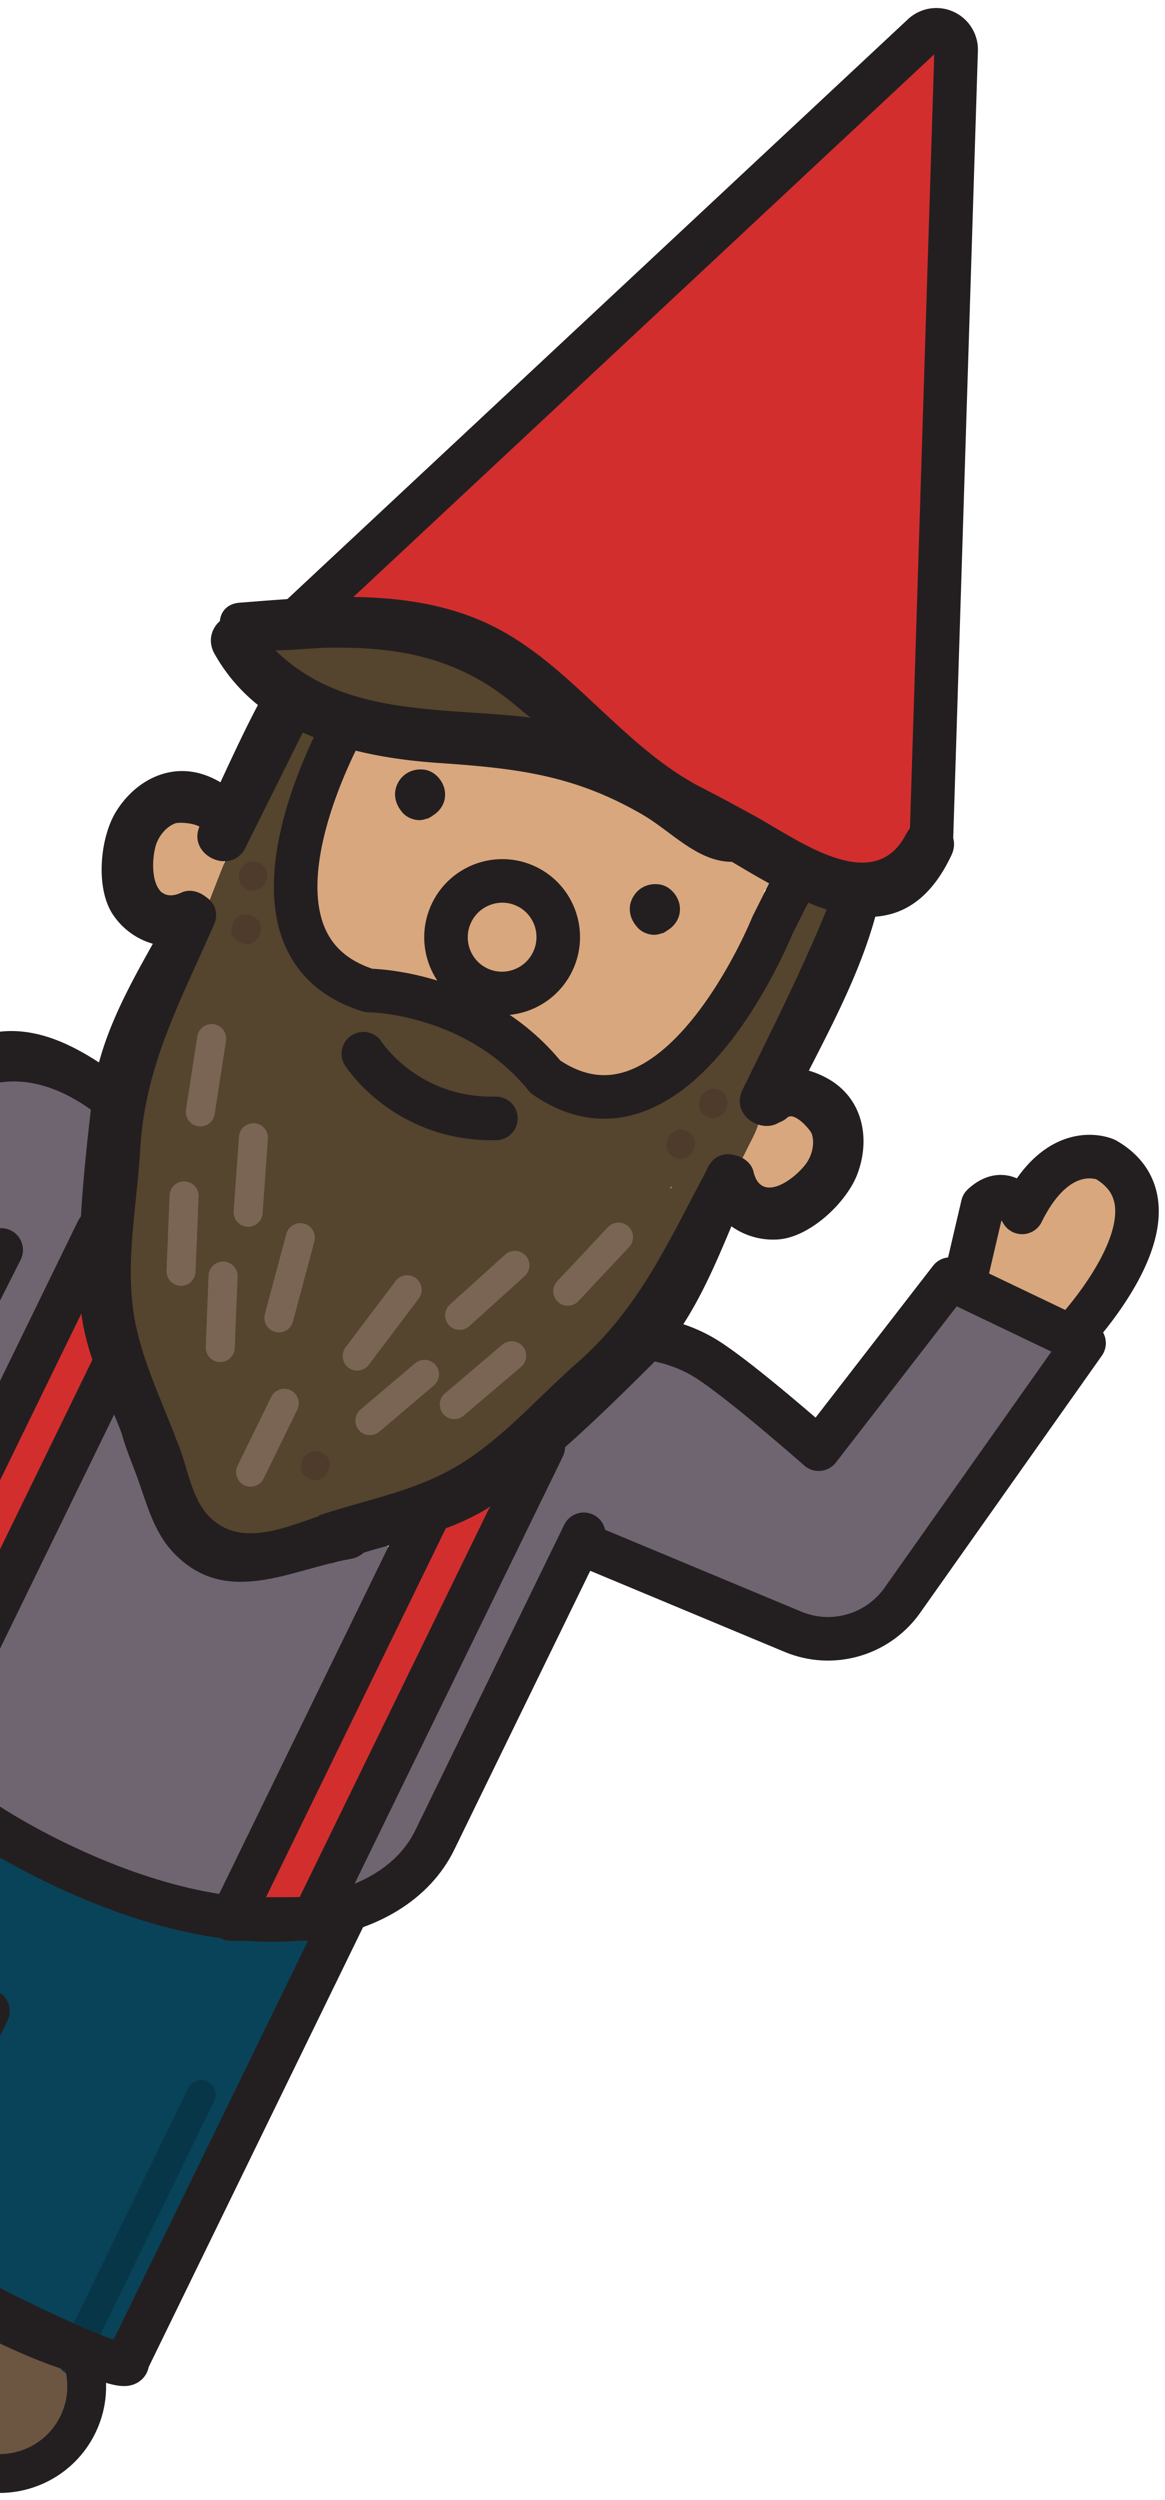
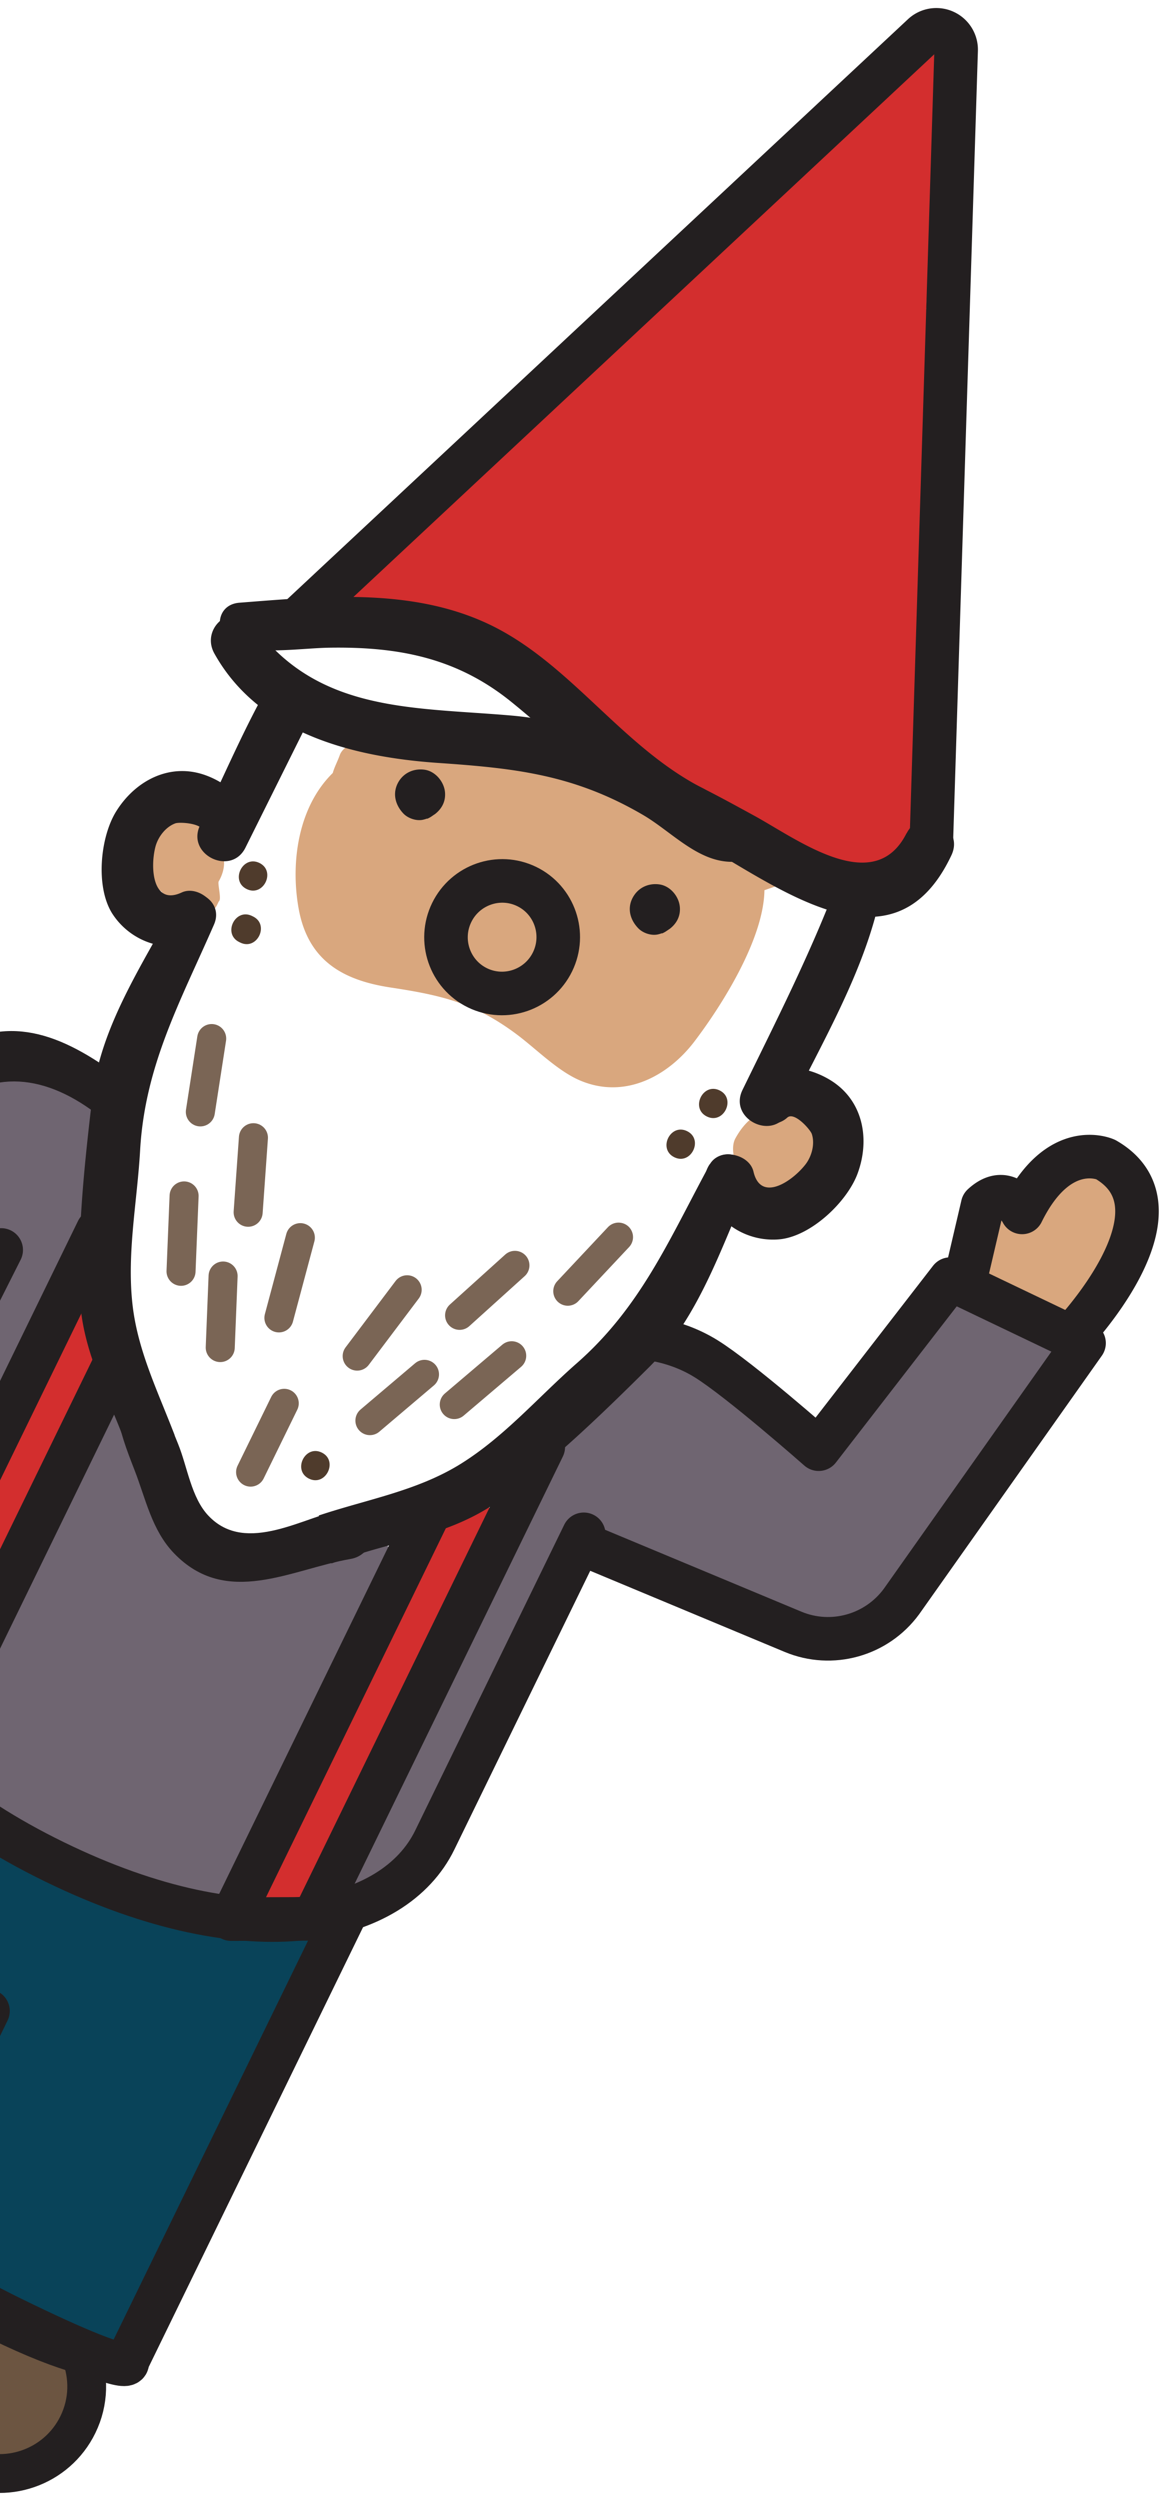
<svg xmlns="http://www.w3.org/2000/svg" xmlns:xlink="http://www.w3.org/1999/xlink" width="97" height="208">
  <style>.B{stroke-linejoin:round}.C{stroke:#231f20}.D{stroke-linecap:round}.E{stroke-width:3.626}.F{fill:#231f20}.G{stroke-width:2.418}</style>
  <g fill="none" fill-rule="evenodd">
    <path d="M41.563 129.776l6.543-12.182 6.066-5.67 8.898 4.34 5.653 3.594 10.525-11.762 8.883 4.332L72.2 134.37l-3.448 1.05-19.3-7.334-13.98 25.43-7.322 4.613zm-52.6-30.936c2.364-4.782 6.102-10.12 12.14-9.906 2.93.104 6.72 1.713 7.838 3.823.9 1.72-.543 3.727-.847 5.877-.283 2.007-1.12 3.87-2.08 5.668-1.88 3.52-3.316 7.102-5.015 10.72-3.34 7.114-6.226 14.514-9.694 21.54-1.72 3.488-7.137.852-5.414-2.64 3-6.058 5.027-12.44 8.188-18.453 1.655-3.15 2.888-6.454 4.323-9.697.2-.432.457-.896.747-1.372-.1-.05-.217-.102-.32-.16a10.18 10.18 0 0 0-.39.651c-2.045 3.78-3.418 7.86-5.342 11.692-1.97 3.925-3.716 11.342-9.18 9.966-1.874-.473-4.963-1.532-5.8-3.44-1.204-2.742 1.096-4.35 2.23-6.643l8.617-17.624z" fill="#6f6571" />
    <path d="M10.335 89.88C5.69 86.376.927 84.01-4.383 87.5c-6.297 4.14-9.478 12.365-12.85 18.74-1.093 2.064 2.158 3.645 3.25 1.584 2.6-4.936 4.923-10.716 8.8-14.836 3.923-4.17 8.694-3.728 13.124-.386 1.85 1.395 4.255-1.32 2.397-2.722" class="F" />
    <path d="M6.596 196.426c-.59-.903-1.568-1.347-2.584-1.625-1.885-.517-2.697-.658-4.422-1.81-1.196-.8-3.323-2.264-5.015-1.95-1.117-.002-2.322.492-3.075 1.31-.034.037-.06.078-.092.117a5.24 5.24 0 0 0-.991.841c-2.277 2.513-1.347 5.126.47 7.498 1.68 2.197 4.216 2.9 6.8 3.643 2.343.67 5.18.473 7.047-1.31 1.562-1.488 3.196-4.657 1.85-6.715" fill="#6c5541" />
    <path d="M23.384 151.183c1.553-4.216 3.62-8.235 5.59-12.277 1.328-2.723 3.8-5.97 3.6-9.13-.166-2.472-2.736-3.262-4.676-2.28-3.03 1.533-9.716 1.648-12.325-.284-2.988-2.212-2.58-5.78-3.404-9.145-.75-3.066-4.643-2.324-5.592.068a2.68 2.68 0 0 0-1.671.974c-5.108 6.226-8.998 17.385-10.35 25.238-1.35 7.832 8.957 10.32 14.452 12.317 2.78 1.01 6.328 2.526 9.344 1.582 3.4-1.06 3.95-4.1 5.042-7.063" fill="#6f6571" />
    <path d="M-8.89 182.127l.05.203c-.03.48-.084.955-.16 1.425l-1.178-.394c.448-.342.877-.76 1.288-1.234m35.467-19.674c.146-.808-.273-1.583-.982-1.96-1.524-.81-3.48-.76-5.173-.984a52.35 52.35 0 0 1-10.858-2.652c-7.724-2.76-14.933-6.305-20.065-13.006-1.05-1.372-3.48-.76-3.31 1.146.007.068.013.142.02.21-.135.092-.266.193-.37.34-3.686 5.138-5.8 11.238-8.907 16.724-1.96 3.457-6.38 8.806-6.08 13.115.205 2.935 2.992 4.416 5.393 5.772 4.125 2.33 9.122 4.894 13.64 6.317 5.78 1.82 11.405 4.424 16.936 6.722 2.087.867 2.75 1.642 4.452-.746 1.184-1.66 1.614-4 2.524-5.816 1.45-2.915 3.162-5.63 4.422-8.655 1.543-3.705 3.255-6.88 5.312-10.324 1.13-1.895 2.648-3.982 3.048-6.202" fill="#094359" />
    <path d="M76.04 64.977l.108-2.025c1.037-2.356 1.488-4.9 1.538-8.466.077-5.52-.248-11.474.204-17.17.625-.248 1.124-.837 1.123-1.75 0-1.712-.033-3.37-.377-5.04a1.38 1.38 0 0 0-.78-1.035l-.727-3.803c.003-.083.01-.166.013-.25.197-4.18 1.147-8.166 1.62-12.306.316-2.77 1.503-6.753-.167-9.225-.617-.914-2.135-1.134-2.86-.2l-.054.07a1.94 1.94 0 0 0-.34.683c-.3.01-.602.1-.9.307-2.774 1.992-4.832 6.005-7.2 8.6-3.8 4.208-7.983 7.817-12.185 11.624l-12.42 11.305c-4.377 4.03-9.288 7.7-13.474 11.867-.94.934-.32 2.844 1.02 2.978 3.234.328 6.437.242 9.468 1.64 2.778 1.283 5.113 3.426 7.537 5.24 4.37 3.268 8.297 6.768 13.255 8.914 4.303 3.403 9.446 6.973 13.264 5.07 2.7-1.34 2.084-4.603 2.315-7.04M-6.215 141.58c.205.255 7.423-13.803 8.283-15.73 2.28-5.104 5.985-9.558 6.884-15.252.284-1.797-1.893-2.82-3.134-1.528-1.003 1.044-1.504 2.2-1.07 3.532-1.018 3.23-2.82 6.337-4.543 9.12-1.64 2.648-2.17 5.214-3.595 7.996-1.717 3.353-4.25 6.574-5.666 10.036-.497 1.214-1.063 2.265-.466 3.4.058.118.13.236.22.354l.074.095c1.448 1.793 4.452-.17 3.013-2.014m39.502 1.15c2.294-5.3 4.796-10.592 7.402-15.737.985-1.945-1.553-3.297-2.98-2a3.21 3.21 0 0 0-.853.977c-.315.44-.403.906-.347 1.34-2.484 5.1-4.704 10.332-7.154 15.446-2.384 4.974-6.06 9.284-7.752 14.583-.396 1.242 1.202 2.6 2.365 2.042l.182-.087a1.87 1.87 0 0 0 1.073-1.466c1.756-5.32 5.82-9.94 8.063-15.107" fill="#d32e2e" />
    <path d="M18.713 71.256c.78-1.494-.817-2.9-2.158-2.516a1.76 1.76 0 0 0-.251-.117c-.316-.127-1.3-.82-1.597-.78-1.34.065-1.526 1.683-2.132 2.925-.272.557-.237 1.076-.028 1.502a2.34 2.34 0 0 0 .02.374c.003.024-.002.05.001.072l.01.04a2.04 2.04 0 0 0 .878 1.432c.043.063.094.12.142.178.35 1.407 3.66 2.6 4.475.932l.144-.3c.256-.13-.106-1.443-.013-1.654.346-.592.527-1.27.425-1.922l.083-.168zM67.935 96.8l.01-.035a9.98 9.98 0 0 0 .546-.838c.356-.606.172-1.484-.272-1.975-.428-.477-.42-1.7-1-1.666-.367-.342-2.463.018-2.977.065-1.375.126-2.394 1.223-3.02 2.382-.588 1.1.323 3.304 1.332 4.206.73.652 1.597.678 2.4.38.183.18.392.354.656.505.845.5 2-.001 2.42-.837.312-.64.2-1.306-.174-1.823l.093-.364zM65.28 73.5c.046-3.114-5.17-4.422-7.677-5.813-4.28-2.372-16.812-5.228-17.816-5.34-2.15-.24-4.827-.903-6.94-.02-1.006-.3-2.026-.55-3.053-.526-.575.016-1.3.456-1.5 1.016-.195.552-.442.98-.588 1.5-2.854 2.795-3.532 7.376-2.847 11.247.76 4.293 3.595 5.983 7.652 6.598 4.302.653 7 1.286 10.502 3.894 1.657 1.236 3.416 3.053 5.3 3.85 3.763 1.588 7.342-.418 9.496-3.238 2.3-3.022 5.78-8.53 5.84-12.6l1.613-.558zm24.46 36.106c-1.764.8-3.053-.615-4.553-1.334-1.418-.68-3.497-1.404-4.078-3.03a2.54 2.54 0 0 1-.137-1.128c-.27-.476-.318-1.074.04-1.695.4-.7.75-1.472 1.314-2.075 1.082-1.155 2.57-.34 2.938.886 1.266-2.13 3.02-4.463 5.166-4.45 1.665.008 3 1.426 3.313 2.985.397 1.98-.597 4.113-1.3 5.903-.56 1.434-1.192 3.247-2.704 3.94" fill="#d9a77e" />
-     <path d="M33.953 59.356c.833.125 1.997.1 3.132.148.388.7 1.174 1.146 1.923.988.517.083.97.086 1.425-.002.017-.001.032.005.05.005l.37.046.1.007.25.03c.18.024.622.22.216-.008l.323.186c1.055.615 2.122.494 3.016-.35.692-.652.555-1.985-.157-2.558-.432-.35-.9-.473-1.375-.416l-.06-.037a3.14 3.14 0 0 0-.823-.292 1.77 1.77 0 0 0-1.09-.738l.356.048c-.492-1.36-1.996-1.42-2.878-.746l-6.684-2.107c-1.456-.407-2.963-.5-4.453-.742-1.117-.183-2.427-.688-3.572-.5-1.105.17-2.02 1.237-1.578 2.4.97 2.55 4.26 3.274 6.676 3.75l4.826.895m4.604 32.2l1.127.496c.225.107.438.16.643.186-.422.027-.826.2-1.16.478l-1.192-.173a2.16 2.16 0 0 0 .583-.986m17.332 7.15c.01.02.018.044.03.062l-.105.18.076-.24m7.374-5.646l.272-.52c.34-.686.226-1.3-.12-1.77l.854-1.758L66.9 83.64c.043-.104.088-.25.135-.386 1.268-2.332 2.246-4.736 2.84-6.87.397-1.43-1.608-2.834-2.78-1.837-1.697 1.444-2.386 4.116-3.122 6.45-2.122 3.72-5.163 7.503-7.76 8.7-1.415.658-4.5 1.855-7.528 2.65-.136-.243-.294-.466-.5-.657-.4-.6-1.16-.84-1.847-.72-.934-2.356-2.604-3.996-4.935-5.27-2.138-1.168-4.147-1.362-6.53-1.74-3.723-.592-6.155-1.85-9.228-4.134a2.2 2.2 0 0 0-.504-.253c-.347-.764-.767-1.472-1.373-2.025-.072-.065-.15-.098-.224-.148-.01-.676-.084-1.35-.222-2.027 0-.008-.001-.018-.001-.026-.036-.15-.054-.302-.093-.453-.042-.163-.105-.3-.175-.43.258-1.106.553-2.18.917-3.178a1.87 1.87 0 0 0-.275-1.833 101.76 101.76 0 0 1 2.868-5.867c.408-.317.682-.812.637-1.485l-.02-.295c-.12-1.854-2.6-2.192-3.43-.654-1.335 2.454-2.6 5.105-3.778 7.788-.03.05-.066.093-.093.15-1.62 3.322-2.67 6.9-4.306 10.172-.294.608-.227 1.168.034 1.612-.02.03-.046.048-.063.08-.343.666-.632 1.373-.897 2.097a1.88 1.88 0 0 0-.082.226l-.064.17c-.778-.177-1.628.08-1.924.958-1.733 5.133-2.002 10.37-1.56 15.608-.03.044-.066.085-.092.13-1.05 1.865-.8 3.9-.275 5.9-.05.196-.113.393-.153.588-.737 3.507.824 4.995 2.037 8.16 2.053 5.36.877 14.092 8.677 13.907 6.08-.145 14.216-2.622 19.073-6.298 3.177-2.405 7.063-6.05 9.76-9.985.336.012.696-.1 1.05-.35 2.696-1.96 4.276-5.505 5.992-8.3l3.5-5.83c.686-.546 1.178-1.432 1.538-2.186.414-.87.972-1.752 1.13-2.717" fill="#55442e" />
    <path d="M17.625 86.412l-.944 6.1m4.42 2.15l-.44 6.2m-5.333-1.357l-.255 6.27m3.502.395l-.238 5.95m6.67-9.143l-1.785 6.675m28.276-6.72l-4.224 4.5m-4.4-2.15l-4.607 4.158m4.338 3.363l-4.782 4.06m-2.48-2.513L30.8 118.2m3.1-10.886l-4.16 5.517m-6.074 3.93l-2.8 5.722" stroke="#7a6555" class="D G" />
    <g fill="#4f3b2c">
      <use xlink:href="#B" />
      <path d="M21.07 76.254l-.094-.046c-1.394-.68-2.456 1.492-1.06 2.173l.094.046c1.394.68 2.456-1.492 1.06-2.173" />
      <use xlink:href="#B" x="30.417" y="-26.743" />
      <use xlink:href="#B" x="33.127" y="-30.132" />
      <use xlink:href="#B" x="-5.19" y="-49.057" />
    </g>
-     <path d="M16.754 174.273l-10.76 22.064" stroke="#073648" class="B D G" />
    <g class="F">
      <path d="M75.475 69.338c-2.7 5.353-9.066.495-12.72-1.494-2.9-1.58-5.65-3.112-8.74-4.24a16.53 16.53 0 0 1 .38 1.287l.404.728c.57.986.55 1.972.2 2.798.762.364 1.513.742 2.248 1.14 7.15 3.87 17.018 12.1 21.97 1.602 1.142-2.425-2.523-4.216-3.73-1.82m-39.31-1.573c.566-.424.935-1.03.877-1.82-.066-.892-.8-1.774-1.7-1.903-.833-.117-1.64.202-2.112.912-.6.92-.388 1.956.338 2.726.37.393 1.038.63 1.578.536a2.47 2.47 0 0 0 .414-.117l-.01.03.085-.04c.118-.057.23-.12.34-.2l.192-.133" />
      <path d="M55.73 77.308c.567-.424.936-1.03.877-1.82-.065-.9-.8-1.774-1.7-1.902-.834-.118-1.64.202-2.112.912-.612.92-.4 1.955.338 2.726.37.393 1.037.628 1.577.535.15-.025.284-.07.414-.117l-.01.03.084-.04a2.02 2.02 0 0 0 .34-.2c.067-.04.132-.085.192-.133m2.783-11.717c-6.784-3.466-11.064-10.475-17.86-13.67-6.44-3.028-13.88-2.295-20.714-1.765-2.2.17-2.097 3.055-.203 3.626 2.22.67 5.434.153 7.702.117 5.682-.088 10.537.818 15.066 4.455 4.822 3.873 8.58 8.183 14.157 11.035 2.415 1.235 4.268-2.564 1.853-3.798" />
      <path d="M60.888 67.492c-1.83.147-5.54-3.774-7.387-4.687-3.54-1.75-6.954-2.92-10.87-3.265-8.117-.714-16.165-.2-21.494-7.512-1.566-2.148-4.522.136-3.285 2.352 3.692 6.615 11.437 8.606 18.654 9.1 6.43.44 11.298.98 17.02 4.318 2.487 1.45 4.757 4.14 7.805 3.893 2.705-.218 2.265-4.418-.444-4.2m-43.04 9.257l.035-.108c.48-1.463-1.407-3.006-2.755-2.382-2.408 1.12-2.63-2.018-2.198-3.758.204-.833.843-1.693 1.673-1.996.35-.127 2.397-.02 2.334.777-.127 1.645 1.977 3.174 3.215 1.568 2.076-2.693-.4-5.392-3.03-6.345-2.96-1.072-5.843.424-7.45 3.008-1.343 2.16-1.743 6.35-.285 8.56 1.547 2.344 4.588 3.348 7.108 2.178l-.072-.062a2.21 2.21 0 0 0 1.424-1.44" />
      <path d="M59.1 96.87l.063-.094c.857-1.28 3.236-.742 3.573.705.602 2.587 3.208.83 4.316-.58.53-.674.815-1.707.542-2.548-.115-.353-1.46-1.9-2.05-1.36-1.217 1.113-3.718.397-3.214-1.568.844-3.294 4.494-3.005 6.864-1.52 2.666 1.67 3.264 4.865 2.216 7.722-.875 2.388-3.93 5.283-6.57 5.494-2.8.224-5.463-1.555-6.1-4.26l.093.018a2.21 2.21 0 0 1 .257-2.01M10.958 121.6c.12-.112.248-.222.394-.326 1.027-.732 2.075-1.306 3.186-1.865-1.382-3.63-3.1-7.06-3.516-10.965-.458-4.262.405-8.5.645-12.746.403-7.075 3.36-12.383 6.15-18.77.95-2.177-2.18-3.7-3.307-1.613-2.675 4.974-6.12 10.1-6.802 15.815-.638 5.355-1.26 11.114-1.075 16.524.14 4.034 1.692 7.153 3.182 10.805.425 1.037.793 2.088 1.145 3.142" />
      <path d="M62.327 98.647c.96-2.18-2.178-3.702-3.308-1.614-3.318 6.13-5.677 11.73-11.006 16.402-3.194 2.802-6.006 6.092-9.644 8.357s-7.8 2.954-11.833 4.303c.407 1.317.766 2.643 1.066 3.987a55.14 55.14 0 0 1 3.62-1.175c3.796-1.074 7.2-1.77 10.473-4.144 4.376-3.185 8.534-7.22 12.36-11.02 4.084-4.055 6.002-9.926 8.276-15.096M73.3 74.544c.434-2.04-2.793-3.217-3.562-1.176-2.246 5.96-5.126 11.595-7.916 17.316-1.192 2.445 2.6 4.295 3.786 1.846 2.823-5.788 6.343-11.633 7.692-17.986M26.054 59.247c-.3-.124-.568-.28-.808-.504l-.22-.188c-.23-.104-.453-.222-.666-.365-.666-.45-1.232-.987-1.76-1.57-2.247 3.867-4 8.085-5.937 12.037-1.194 2.448 2.594 4.3 3.786 1.846l5.605-11.257" />
    </g>
-     <path d="M28.97 59.772s-10.865 18.72 1.732 22.64l.003-.005s8.906.043 14.7 7.174l-.003.005c10.845 7.513 18.9-12.573 18.9-12.573l2.222-4.427m-36.27 15.086s3.53 5.544 11.035 5.382" class="B C D E" />
    <path d="M46.006 80.025c1.133-2.324.173-5.13-2.144-6.26s-5.12-.16-6.253 2.164-.173 5.13 2.144 6.26 5.12.16 6.253-2.164z" class="B C E" />
    <path d="M28.87 125.498c-3.423.595-8.348 3.96-11.513.617-1.43-1.5-1.75-4.05-2.52-5.953-.7-1.704-.97-2.534-1.804-3.993-.892-1.565-3.52-.615-3.3 1.143.223 1.807.8 3.28 1.454 4.967.944 2.405 1.44 5.02 3.296 6.952 4.377 4.554 9.774 1.33 14.7.48 2.65-.46 2.367-4.678-.312-4.212M11.06 89.77c-2.034-.992-3.583 2.177-1.546 3.17s3.582-2.177 1.546-3.17" class="F" />
    <g class="B C D E">
      <path d="M8.123 102.385l-19.15 39.264 4.195 5.404 16.714-34.27m35.353 7.607l-19.15 39.264-6.842.022 16.638-34.114" />
      <path d="M.1 104l-12.626 25.033c-3.507 6.916.508 17.804 17.045 25.87s28.31 5.108 31.68-1.804l12.408-25.44" />
      <path d="M-12.627 139.283l-17.924 37.13s-1.462.384 8.548 5.267 12.26 3.568 12.26 3.568.432 2.622 10.853 7.705 9.47 3.545 9.47 3.545l18.347-37.617" />
      <path d="M-1 167.32l-8.744 17.93" />
    </g>
    <path d="M-6.253 189.638c1.352.954 3.303 2.122 6.13 3.5 3.046 1.486 5.244 2.303 6.833 2.75.718 1.83.706 3.94-.22 5.836-1.75 3.6-6.1 5.098-9.686 3.353l-4.108-2.004c-3.576-1.744-5.07-6.107-3.32-9.696.9-1.867 2.527-3.163 4.37-3.74z" stroke-width="3.231" class="B C" />
    <g class="D E B C">
      <path d="M89.1 111.268s10.233-10.603 2.956-14.793c0 0-3.9-1.798-6.954 4.4 0 0-1.232-2.488-3.287-.594l-1.448 6.195m-55.37-55.15L76.84 2.92a1.65 1.65 0 0 1 2.77 1.254l-2.062 65.728" />
      <path d="M53.15 111.293s2.802.003 5.628 1.75 9.387 7.534 9.387 7.534l10.956-14.152 11.14 5.326-15.205 21.504c-2.075 2.82-5.803 3.86-9.026 2.516l-17.602-7.338" />
    </g>
  </g>
  <defs>
    <path id="B" d="M26.79 120.857c-1.394-.68-2.456 1.492-1.06 2.173s2.456-1.492 1.06-2.173" />
  </defs>
</svg>